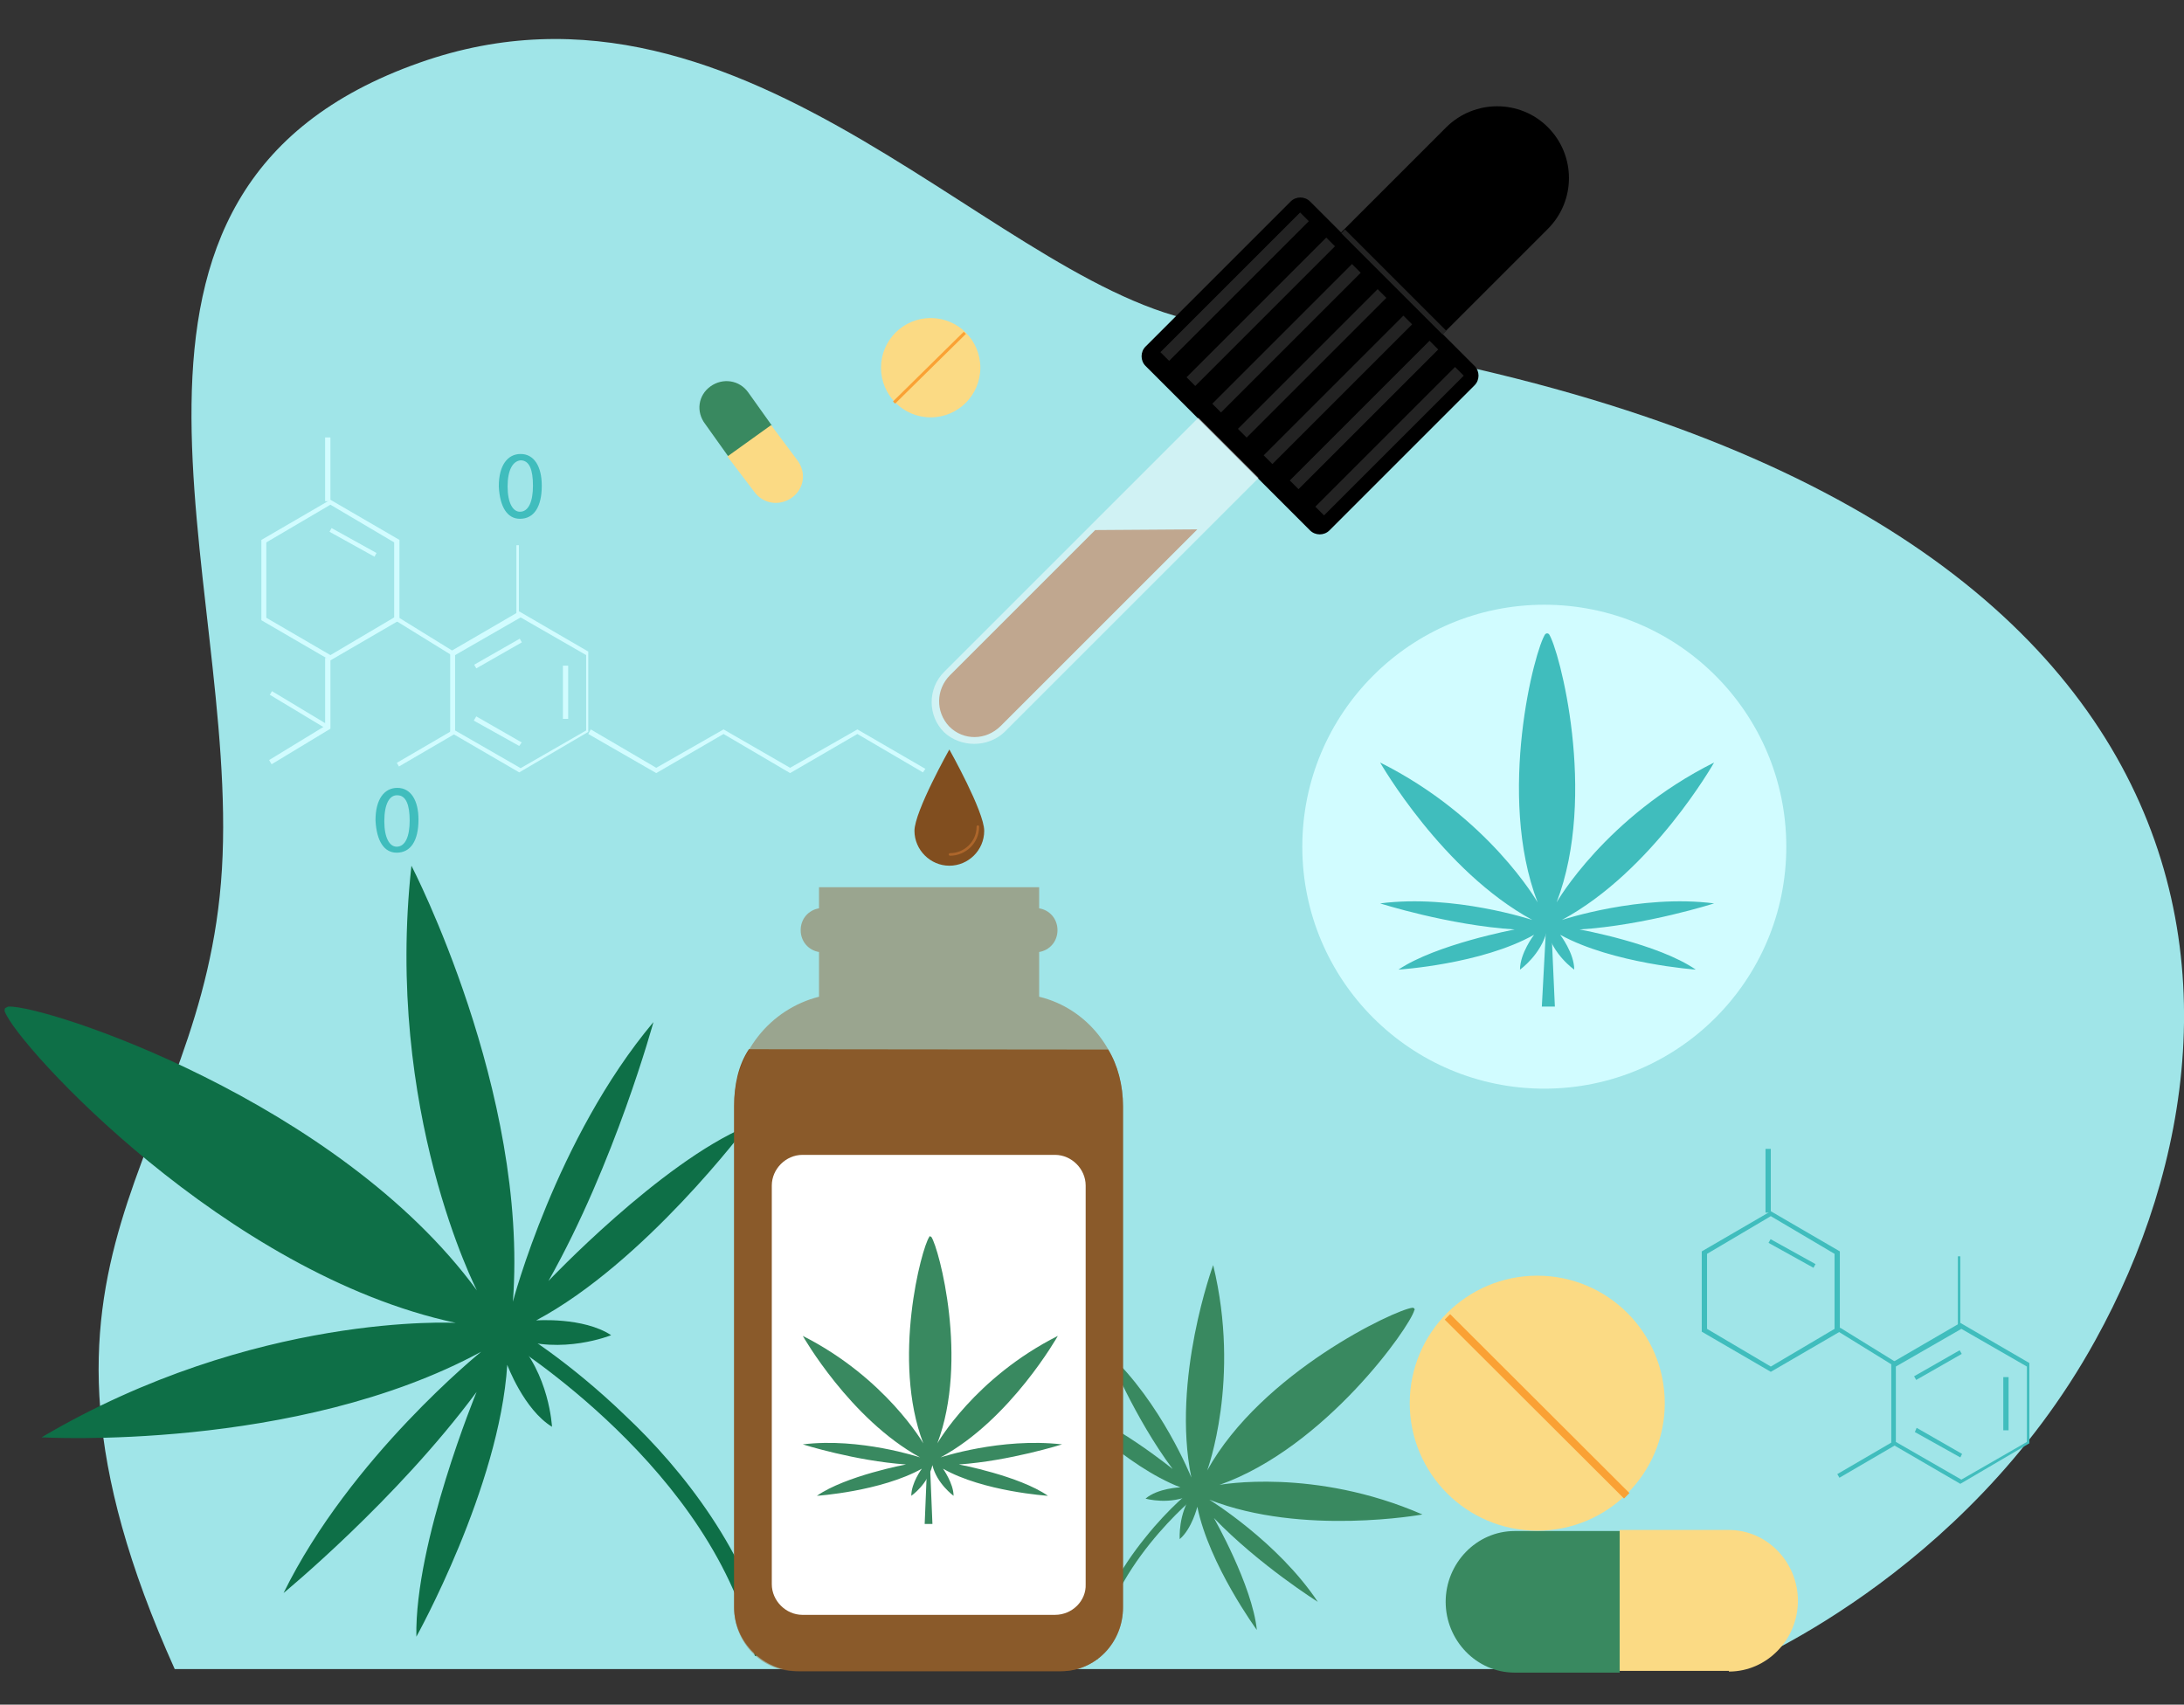
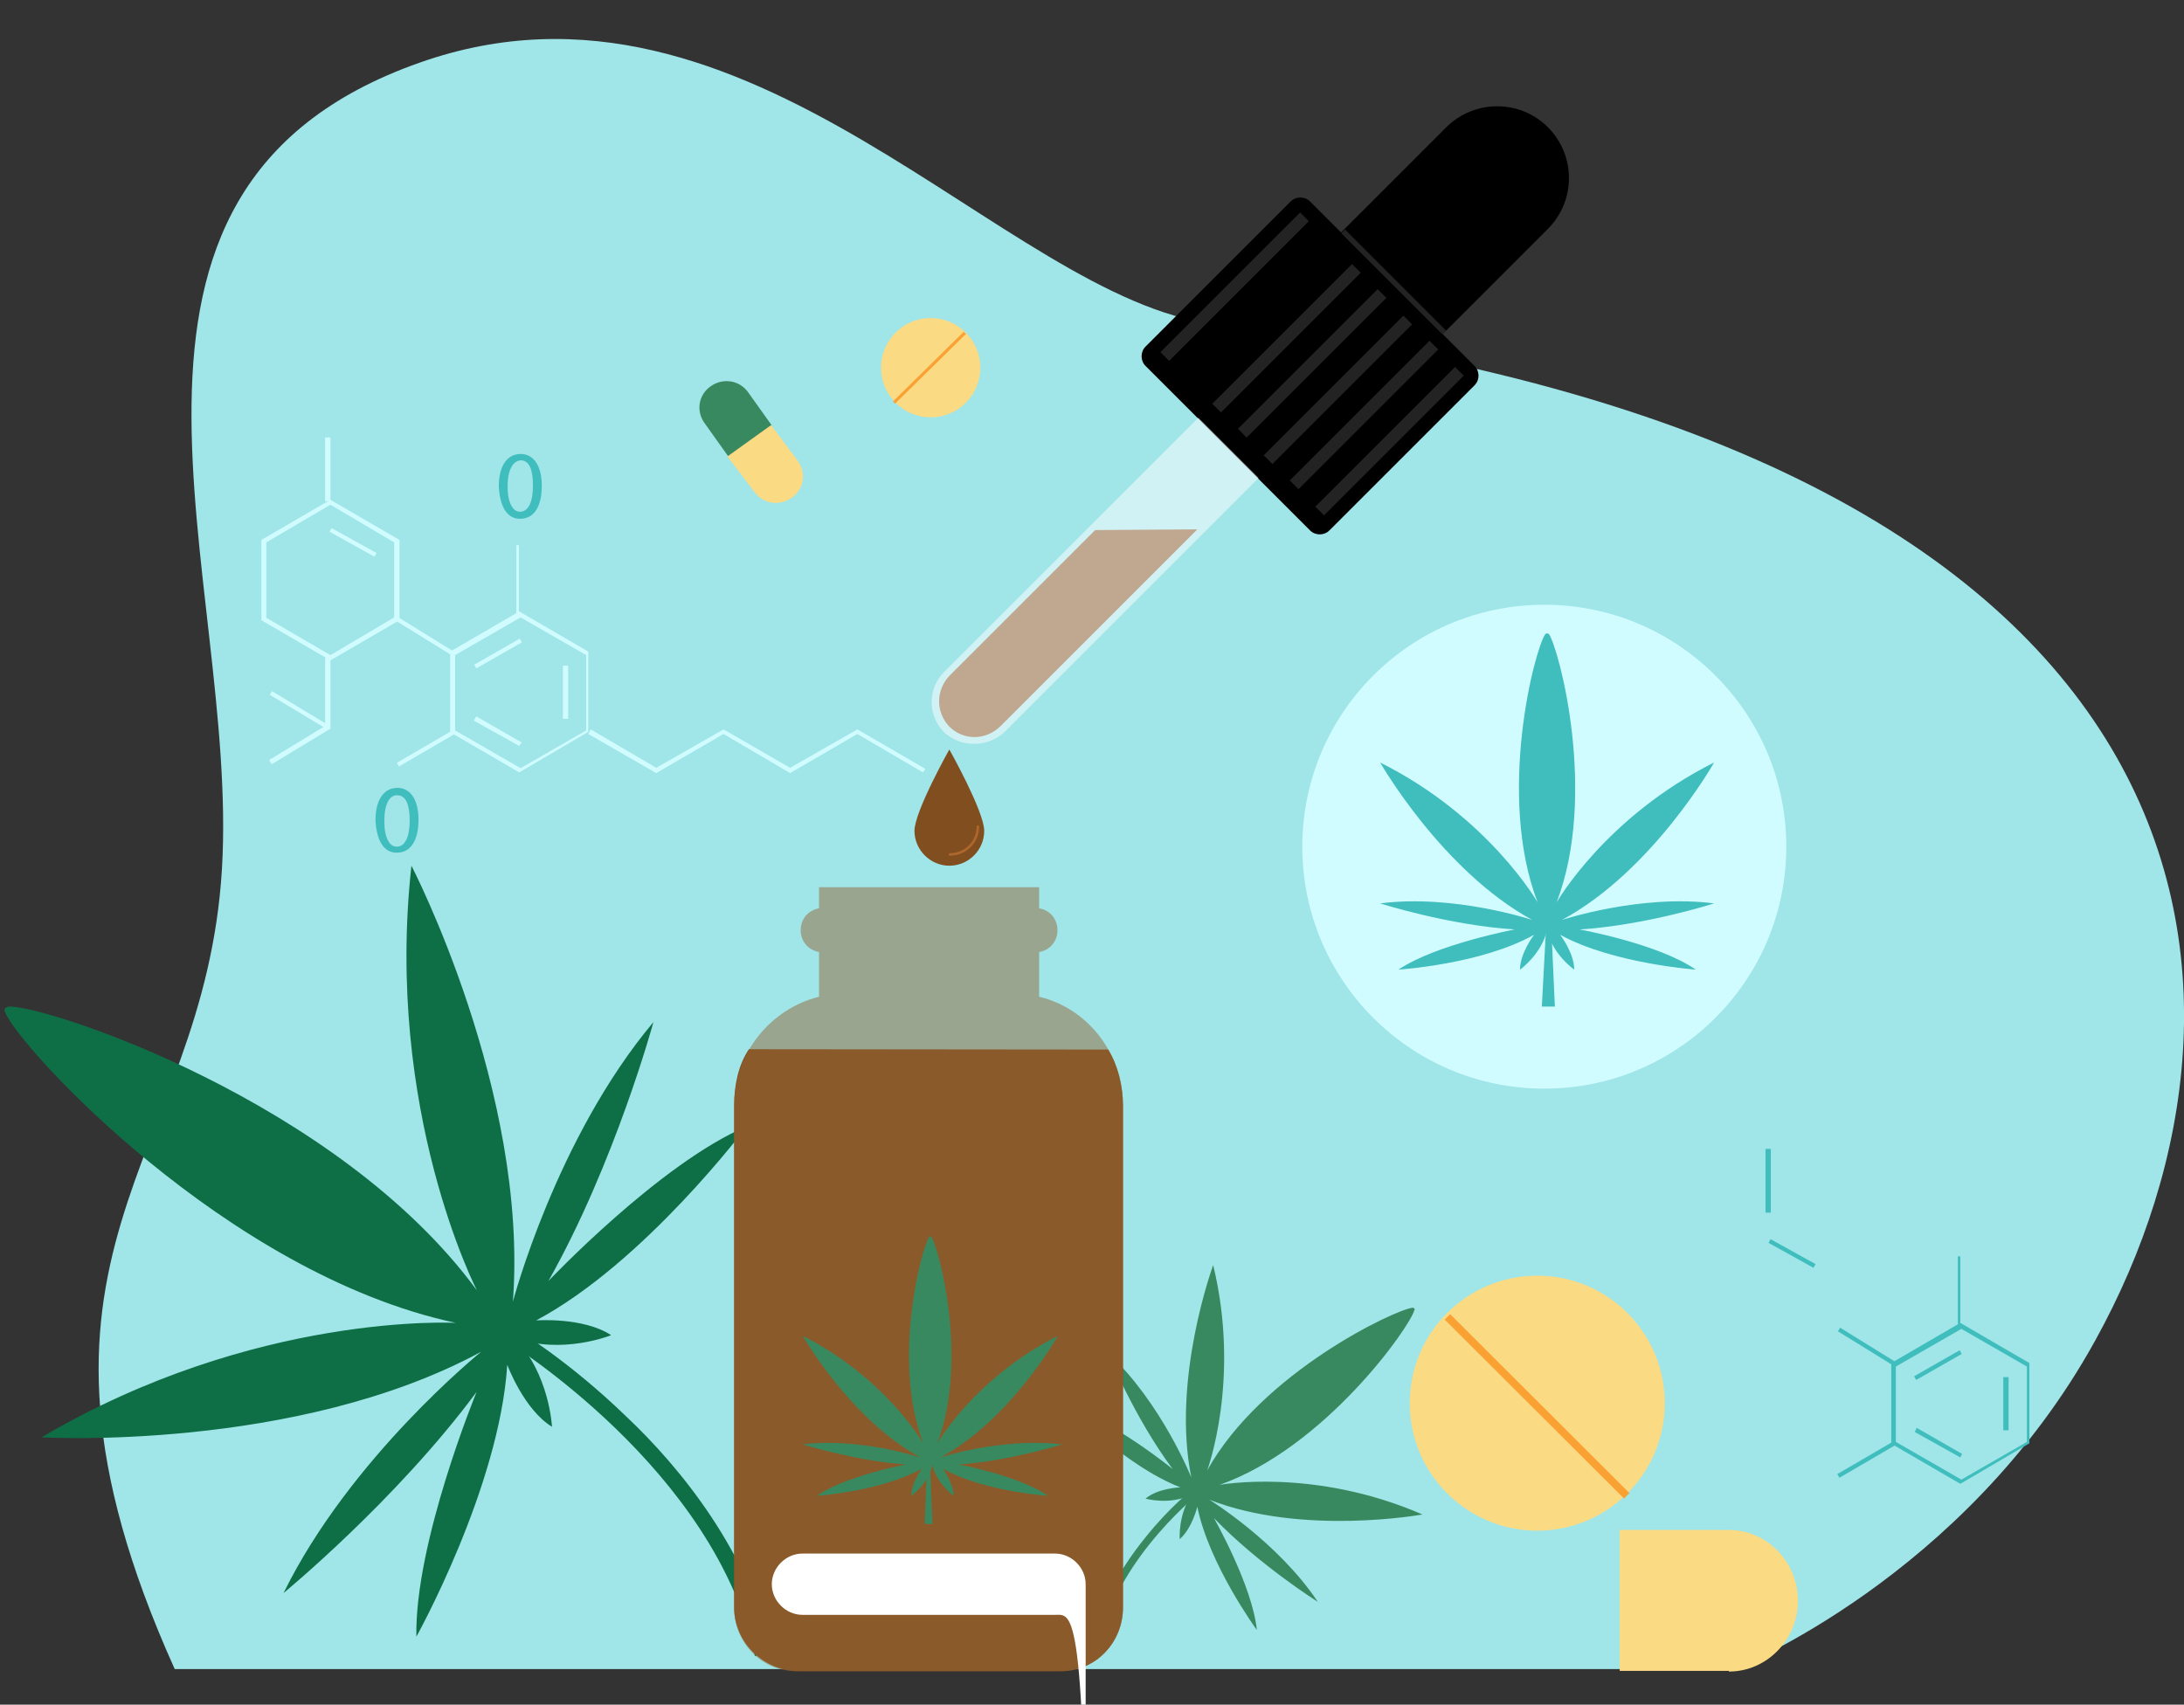
<svg xmlns="http://www.w3.org/2000/svg" version="1.1" id="Layer_1" x="0px" y="0px" viewBox="0 0 620 484" style="enable-background:new 0 0 620 484;" xml:space="preserve">
  <rect x="0" y="0" width="620" height="484" fill="#333333" stroke="none" />
  <style type="text/css">
	.st0{fill:#A0E5E8;}
	.st1{fill:#D1FCFF;}
	.st2{fill:#40BDBD;}
	.st3{fill:#398960;}
	.st4{fill:#FBDA84;}
	.st5{fill:none;stroke:#FAA134;stroke-width:0.859;stroke-miterlimit:10;}
	.st6{fill:#0E6F47;}
	.st7{fill:#814E1F;}
	.st8{opacity:0.5;fill:#956737;enable-background:new    ;}
	.st9{fill:#FFFFFF;}
	.st10{fill:#232323;}
	.st11{opacity:0.5;fill:#FFFFFF;enable-background:new    ;}
	.st12{fill:none;stroke:#AD662B;stroke-width:0.727;stroke-linecap:round;stroke-miterlimit:10;}
	.st13{fill:none;stroke:#FAA134;stroke-width:2.179;stroke-miterlimit:10;}
</style>
  <path class="st0" d="M492.3,473.9c0,0,65.3-25.8,102.5-93.3c54.8-99,40.4-253.9-250.1-288.6c-59.6-7.2-131.8-107.4-225.6-74.2  C16.3,54,68,163.7,63,246.8S-3.8,355.3,49.6,473.9H492.3z" />
  <circle class="st1" cx="438.4" cy="240.4" r="68.7" />
  <path class="st2" d="M443.4,261.2c25.8-13.9,43.2-44.7,43.2-44.7c-30.8,15.4-44.7,39.7-44.7,39.7c11.7-30.5,0.7-72-2.2-76.2  l-0.5-0.2l-0.5,0.2c-3,4.2-13.9,45.7-2.2,76.2c0,0-13.9-24.3-44.7-39.7c0,0,17.6,30.8,43.2,44.7c0,0-22.3-7.4-43.2-4.7  c0,0,19.4,6.2,38.2,7.4c0,0-22.3,4.2-33,11.4c0,0,23.6-1.5,38.5-9.9c0,0-4,5.2-4,9.9c0,0,6-4.2,7.7-11.2c1.5,6.9,7.7,11.2,7.7,11.2  c0-4.7-4-9.9-4-9.9c14.9,8.2,38.5,9.9,38.5,9.9c-10.7-7.4-33-11.4-33-11.4c18.9-1.2,38.2-7.4,38.2-7.4  C465.7,253.8,443.4,261.2,443.4,261.2z" />
  <polygon class="st2" points="441.4,285.8 437.7,285.8 438.9,263.4 440.4,263.4 " />
  <path class="st1" d="M93.8,187.5l-19.6-11.4v-22.8l19.6-11.4l19.6,11.4v22.8L93.8,187.5z M75.6,175.4L93.8,186l18.1-10.7V154  l-18.1-10.7L75.6,154C75.6,154,75.6,175.4,75.6,175.4z" />
  <rect x="99.7" y="146.7" transform="matrix(0.485 -0.874 0.874 0.485 -83.027 166.971)" class="st1" width="1.2" height="14.6" />
  <path class="st1" d="M147.4,219.3l-19.6-11.4V185l19.6-11.4L167,185v22.8L147.4,219.3z M129.2,207.4l18.6,10.7l18.6-10.7V186  l-18.6-10.7L129.2,186V207.4z" />
  <polygon class="st1" points="147.4,211.8 134.5,204.6 135.2,203.4 148.1,210.8 " />
  <rect x="159.8" y="189" class="st1" width="1.5" height="15.1" />
  <rect x="134" y="185" transform="matrix(0.868 -0.496 0.496 0.868 -73.455 94.611)" class="st1" width="14.9" height="1.2" />
  <polygon class="st1" points="224.3,219.5 205.4,208.4 186.3,219.5 167,208.4 167.7,207.1 186.3,218 205.4,207.1 224.3,218   243.4,207.1 262.7,218.3 262,219.3 243.4,208.4 " />
  <rect x="120.2" y="171.4" transform="matrix(0.526 -0.851 0.851 0.526 -96.55 188.477)" class="st1" width="1.2" height="18.9" />
  <rect x="92.3" y="124.2" class="st1" width="1.5" height="18.1" />
  <polygon class="st1" points="77.1,217 76.4,215.8 92.3,206.1 92.3,186.8 93.8,186.8 93.8,206.9 " />
  <rect x="84.4" y="192.1" transform="matrix(0.516 -0.857 0.857 0.516 -131.583 170.476)" class="st1" width="1.2" height="19.1" />
  <rect x="111.7" y="211.8" transform="matrix(0.864 -0.504 0.504 0.864 -90.604 89.894)" class="st1" width="18.4" height="1.2" />
  <rect x="146.6" y="154.8" class="st1" width="0.7" height="19.6" />
  <g>
    <path class="st2" d="M118.8,232.7c0,6-2.2,9.4-6.2,9.4c-3.5,0-5.7-3.2-6-9.2c0-6,2.5-9.2,6.2-9.2   C116.6,223.7,118.8,227.2,118.8,232.7z M109.1,233.2c0,4.7,1.5,7.2,3.5,7.2c2.5,0,3.7-3,3.7-7.4s-1-7.2-3.5-7.2   C110.6,225.7,109.1,228.2,109.1,233.2z" />
  </g>
  <g>
    <path class="st2" d="M153.8,137.9c0,6-2.2,9.4-6.2,9.4c-3.5,0-5.7-3.2-6-9.2c0-6,2.5-9.2,6.2-9.2   C151.6,128.9,153.8,132.4,153.8,137.9z M144.1,138.1c0,4.7,1.5,7.2,3.5,7.2c2.5,0,3.7-3,3.7-7.4c0-4.5-1-7.2-3.5-7.2   C145.6,130.9,144.1,133.4,144.1,138.1z" />
  </g>
  <g>
-     <path class="st2" d="M502.7,389.5l-19.6-11.4v-22.8l19.6-11.4l19.6,11.4v22.8L502.7,389.5z M484.6,377.3l18.1,10.7l18.1-10.7V356   l-18.1-10.7L484.6,356V377.3z" />
    <rect x="508.5" y="348.6" transform="matrix(0.485 -0.874 0.874 0.485 -49.244 628.239)" class="st2" width="1.2" height="14.6" />
    <path class="st2" d="M556.5,421.3l-19.6-11.4V387l19.6-11.4l19.6,11.4v22.8L556.5,421.3z M538.2,409.4l18.6,10.7l18.6-10.7V388   l-18.6-10.7L538.2,388L538.2,409.4L538.2,409.4z" />
    <polygon class="st2" points="556.5,413.8 543.6,406.6 544.1,405.4 557,412.8  " />
    <rect x="568.7" y="391" class="st2" width="1.5" height="15.1" />
    <rect x="542.9" y="387" transform="matrix(0.868 -0.496 0.496 0.868 -119.809 324.125)" class="st2" width="14.9" height="1.2" />
    <rect x="529.3" y="373.2" transform="matrix(0.526 -0.851 0.851 0.526 -74.249 632.127)" class="st2" width="1.2" height="18.9" />
    <rect x="501.2" y="326.2" class="st2" width="1.5" height="18.1" />
    <rect x="520.5" y="413.6" transform="matrix(0.864 -0.504 0.504 0.864 -136.588 323.517)" class="st2" width="18.4" height="1.2" />
    <rect x="555.8" y="356.7" class="st2" width="0.7" height="19.6" />
  </g>
  <g>
-     <path class="st3" d="M459.8,434.7H430c-10.9,0-19.6,9.2-19.6,20.1s8.7,20.1,19.6,20.1h29.8V434.7z" />
    <path class="st4" d="M490.8,474.6c10.9,0,19.6-9.2,19.6-20.1s-8.7-20.1-19.6-20.1h-31v40h31V474.6z" />
  </g>
  <g>
    <path class="st3" d="M219.1,120.8l-6.7-9.4c-2.5-3.5-7.2-4.2-10.7-1.7c-3.5,2.5-4.2,7.2-1.5,10.7l6.7,9.4L219.1,120.8z" />
    <path class="st4" d="M214.1,139.6c2.5,3.5,7.2,4.2,10.7,1.7c3.5-2.5,4.2-7.2,1.5-10.7l-7.4-9.9l-12.4,8.9L214.1,139.6z" />
  </g>
  <g>
    <circle class="st4" cx="264.2" cy="104.4" r="14.1" />
    <line class="st5" x1="273.9" y1="94.5" x2="253.8" y2="114.3" />
  </g>
  <g>
    <path class="st6" d="M145.6,369.6c4.5-59.6-28.8-123.8-28.8-123.8c-7.7,69.7,18.6,120.6,18.6,120.6C96,312.6,12.9,285.3,2.4,285.8   c-0.2,0-1,0.5-1,0.5s-0.2,0.7,0,1c3.7,9.7,62.8,74.4,128,88.3c0,0-57.1-3.2-117.6,32.5c0,0,72.2,4.2,124.8-24.3   c0,0-37.2,30-56.1,68.5c0,0,32-26.3,54.8-57.1c0,0-17.6,42.7-17.1,69.5c0,0,23.6-42.4,25.8-77.2c0,0,4.7,12.7,12.7,17.6   c0,0-0.7-15.1-10.7-25.3c13.4,5,27.5-0.7,27.5-0.7c-7.9-5.2-21.3-4.2-21.3-4.2c30.8-16.4,59.8-55.1,59.8-55.1   c-24.6,10.4-56.3,43.9-56.3,43.9c18.9-33.5,29.8-73.5,29.8-73.5C157.8,323.2,145.6,369.6,145.6,369.6z" />
    <path class="st6" d="M218.8,469.2l-4.5,1c-11.2-52.9-70.2-89.1-70.7-89.6l2.2-3.7c0.7,0.5,15.4,9.2,32,25.3   C193.3,416.8,212.9,441.1,218.8,469.2z" />
  </g>
  <g>
    <path class="st3" d="M338.2,419.5c-5.7-28,6.2-60.3,6.2-60.3c7.9,32.5-1.7,58.3-1.7,58.3c15.4-27.8,53.4-45.7,58.3-46.2   c0.2,0,0.5,0.2,0.5,0.2s0.2,0.5,0,0.5c-1.2,4.7-25.3,39-55.3,49.6c0,0,26.8-5,57.6,8.4c0,0-34,6.2-60.5-4.2c0,0,19.4,11.9,30.8,29   c0,0-16.6-10.4-29.5-23.8c0,0,10.9,19.1,12.2,31.8c0,0-13.6-18.6-16.9-35c0,0-1.5,6.2-5,9.2c0,0-0.5-7.2,3.5-12.7   c-6.2,3.2-13.2,1.2-13.2,1.2c3.5-3,9.9-3.2,9.9-3.2c-15.6-6-31.5-22.6-31.5-22.6c12.2,3.5,29.3,17.4,29.3,17.4   c-10.9-14.6-18.4-33-18.4-33C329.7,398.2,338.2,419.5,338.2,419.5z" />
    <path class="st3" d="M309.4,470.9l2.2,0.2c2.2-25.6,28-46.4,28.3-46.7l-1.2-1.7c-0.2,0.2-6.7,5.2-13.6,13.9   C318.6,444.6,310.6,457.2,309.4,470.9z" />
  </g>
  <g>
    <path class="st7" d="M212.6,297.9c-3,4.5-4.2,10.2-4.2,16.1v142.4c0,9.9,8.4,18.1,18.4,18.1h74.4c9.9,0,17.6-8.2,17.6-18.1V314.1   c0-6-1.5-11.7-4.2-16.1L212.6,297.9L212.6,297.9z" />
    <path class="st8" d="M295,283v-12.7c3-0.5,5.2-3,5.2-6.2c0-3.2-2.2-5.7-5.2-6.2v-6h-62.5v6c-3,0.5-5.2,3-5.2,6.2   c0,3.2,2.2,5.7,5.2,6.2V283c-13.9,3.5-24.1,16.1-24.1,31v142.4c0,9.9,7.7,18.1,17.6,18.1h75.2c9.9,0,17.6-8.2,17.6-18.1V314.1   C318.8,298.9,308.7,286.3,295,283z" />
-     <path class="st9" d="M299.5,458.5h-71.7c-4.7,0-8.7-4-8.7-8.7V336.6c0-4.7,4-8.7,8.7-8.7h71.7c4.7,0,8.7,4,8.7,8.7v113.2   C308.4,454.5,304.4,458.5,299.5,458.5z" />
+     <path class="st9" d="M299.5,458.5h-71.7c-4.7,0-8.7-4-8.7-8.7c0-4.7,4-8.7,8.7-8.7h71.7c4.7,0,8.7,4,8.7,8.7v113.2   C308.4,454.5,304.4,458.5,299.5,458.5z" />
    <path class="st3" d="M267,413.8c19.9-10.7,33.3-34.5,33.3-34.5c-23.6,11.9-34.2,30.5-34.2,30.5c8.9-23.6,0.5-55.3-1.7-58.6L264,351   c0,0-0.2,0-0.2,0.2c-2.2,3.2-10.7,35-1.7,58.6c0,0-10.7-18.6-34.2-30.5c0,0,13.4,23.6,33.3,34.5c0,0-17.1-5.7-33.3-3.7   c0,0,14.9,4.7,29.3,5.7c0,0-17.1,3.2-25.3,8.9c0,0,18.1-1.2,29.8-7.7c0,0-3,4-3,7.7c0,0,4.7-3.2,6-8.7c1.2,5.2,6,8.7,6,8.7   c0-3.5-3-7.7-3-7.7c11.4,6.5,29.8,7.7,29.8,7.7c-8.2-5.7-25.3-8.9-25.3-8.9c14.4-1,29.3-5.7,29.3-5.7   C284.1,408.1,267,413.8,267,413.8z" />
    <polygon class="st3" points="264.7,432.7 262.5,432.7 263.2,415.6 264,415.6  " />
    <path class="st7" d="M310.9,150.5l-41.2,41.2c-4,4-4.2,10.4-0.2,14.6l0,0c4,4,10.4,4,14.6-0.2l55.8-55.8L310.9,150.5z" />
    <path d="M418.6,103.9l-46.7-46.7c-1.5-1.5-4-1.5-5.5,0l-41.2,41.2c-1.5,1.5-1.5,4,0,5.5l46.7,46.7c1.5,1.5,4,1.5,5.5,0l41.2-41.2   C420.1,107.9,420.1,105.4,418.6,103.9z" />
    <path d="M439.4,36.1L439.4,36.1c-7.9-7.9-20.8-7.9-28.8,0l-30,30L409.4,95l30-30C447.4,57,447.4,44.1,439.4,36.1z" />
    <rect x="322.5" y="79.6" transform="matrix(0.707 -0.707 0.707 0.707 45.135 271.717)" class="st10" width="56.1" height="3.5" />
-     <rect x="329.9" y="86.8" transform="matrix(0.707 -0.707 0.707 0.707 42.23 278.989)" class="st10" width="56.1" height="3.5" />
    <rect x="337.2" y="94.3" transform="matrix(0.707 -0.707 0.707 0.707 39.078 286.365)" class="st10" width="56.1" height="3.5" />
    <rect x="344.5" y="101.4" transform="matrix(0.707 -0.707 0.707 0.707 36.174 293.636)" class="st10" width="56.1" height="3.5" />
    <rect x="351.8" y="108.9" transform="matrix(0.707 -0.707 0.707 0.707 33.021 301.012)" class="st10" width="56.1" height="3.5" />
    <rect x="359.2" y="116.1" transform="matrix(0.707 -0.707 0.707 0.707 30.116 308.284)" class="st10" width="56.1" height="3.5" />
    <rect x="366.5" y="123.5" transform="matrix(0.707 -0.707 0.707 0.707 26.964 315.659)" class="st10" width="56.1" height="3.5" />
    <rect x="395" y="59.7" transform="matrix(0.707 -0.707 0.707 0.707 59.28 303.267)" class="st10" width="1.5" height="40.7" />
    <path class="st11" d="M268,207.9L268,207.9c-4.7-4.7-4.7-12.4,0-17.1l72.2-72.2l17.1,17.1l-72.2,72.2   C280.4,212.3,272.7,212.3,268,207.9z" />
    <g>
      <path class="st7" d="M279.4,235.9c0,5.5-4.5,9.9-9.9,9.9s-9.9-4.5-9.9-9.9c0-5.5,9.9-23.1,9.9-23.1S279.4,230.4,279.4,235.9z" />
      <path class="st12" d="M277.6,234.7c0,4.5-3.7,7.9-7.9,7.9" />
    </g>
  </g>
  <g>
    <circle class="st4" cx="436.4" cy="398.4" r="36.2" />
    <line class="st13" x1="410.9" y1="373.9" x2="461.8" y2="424.7" />
  </g>
</svg>